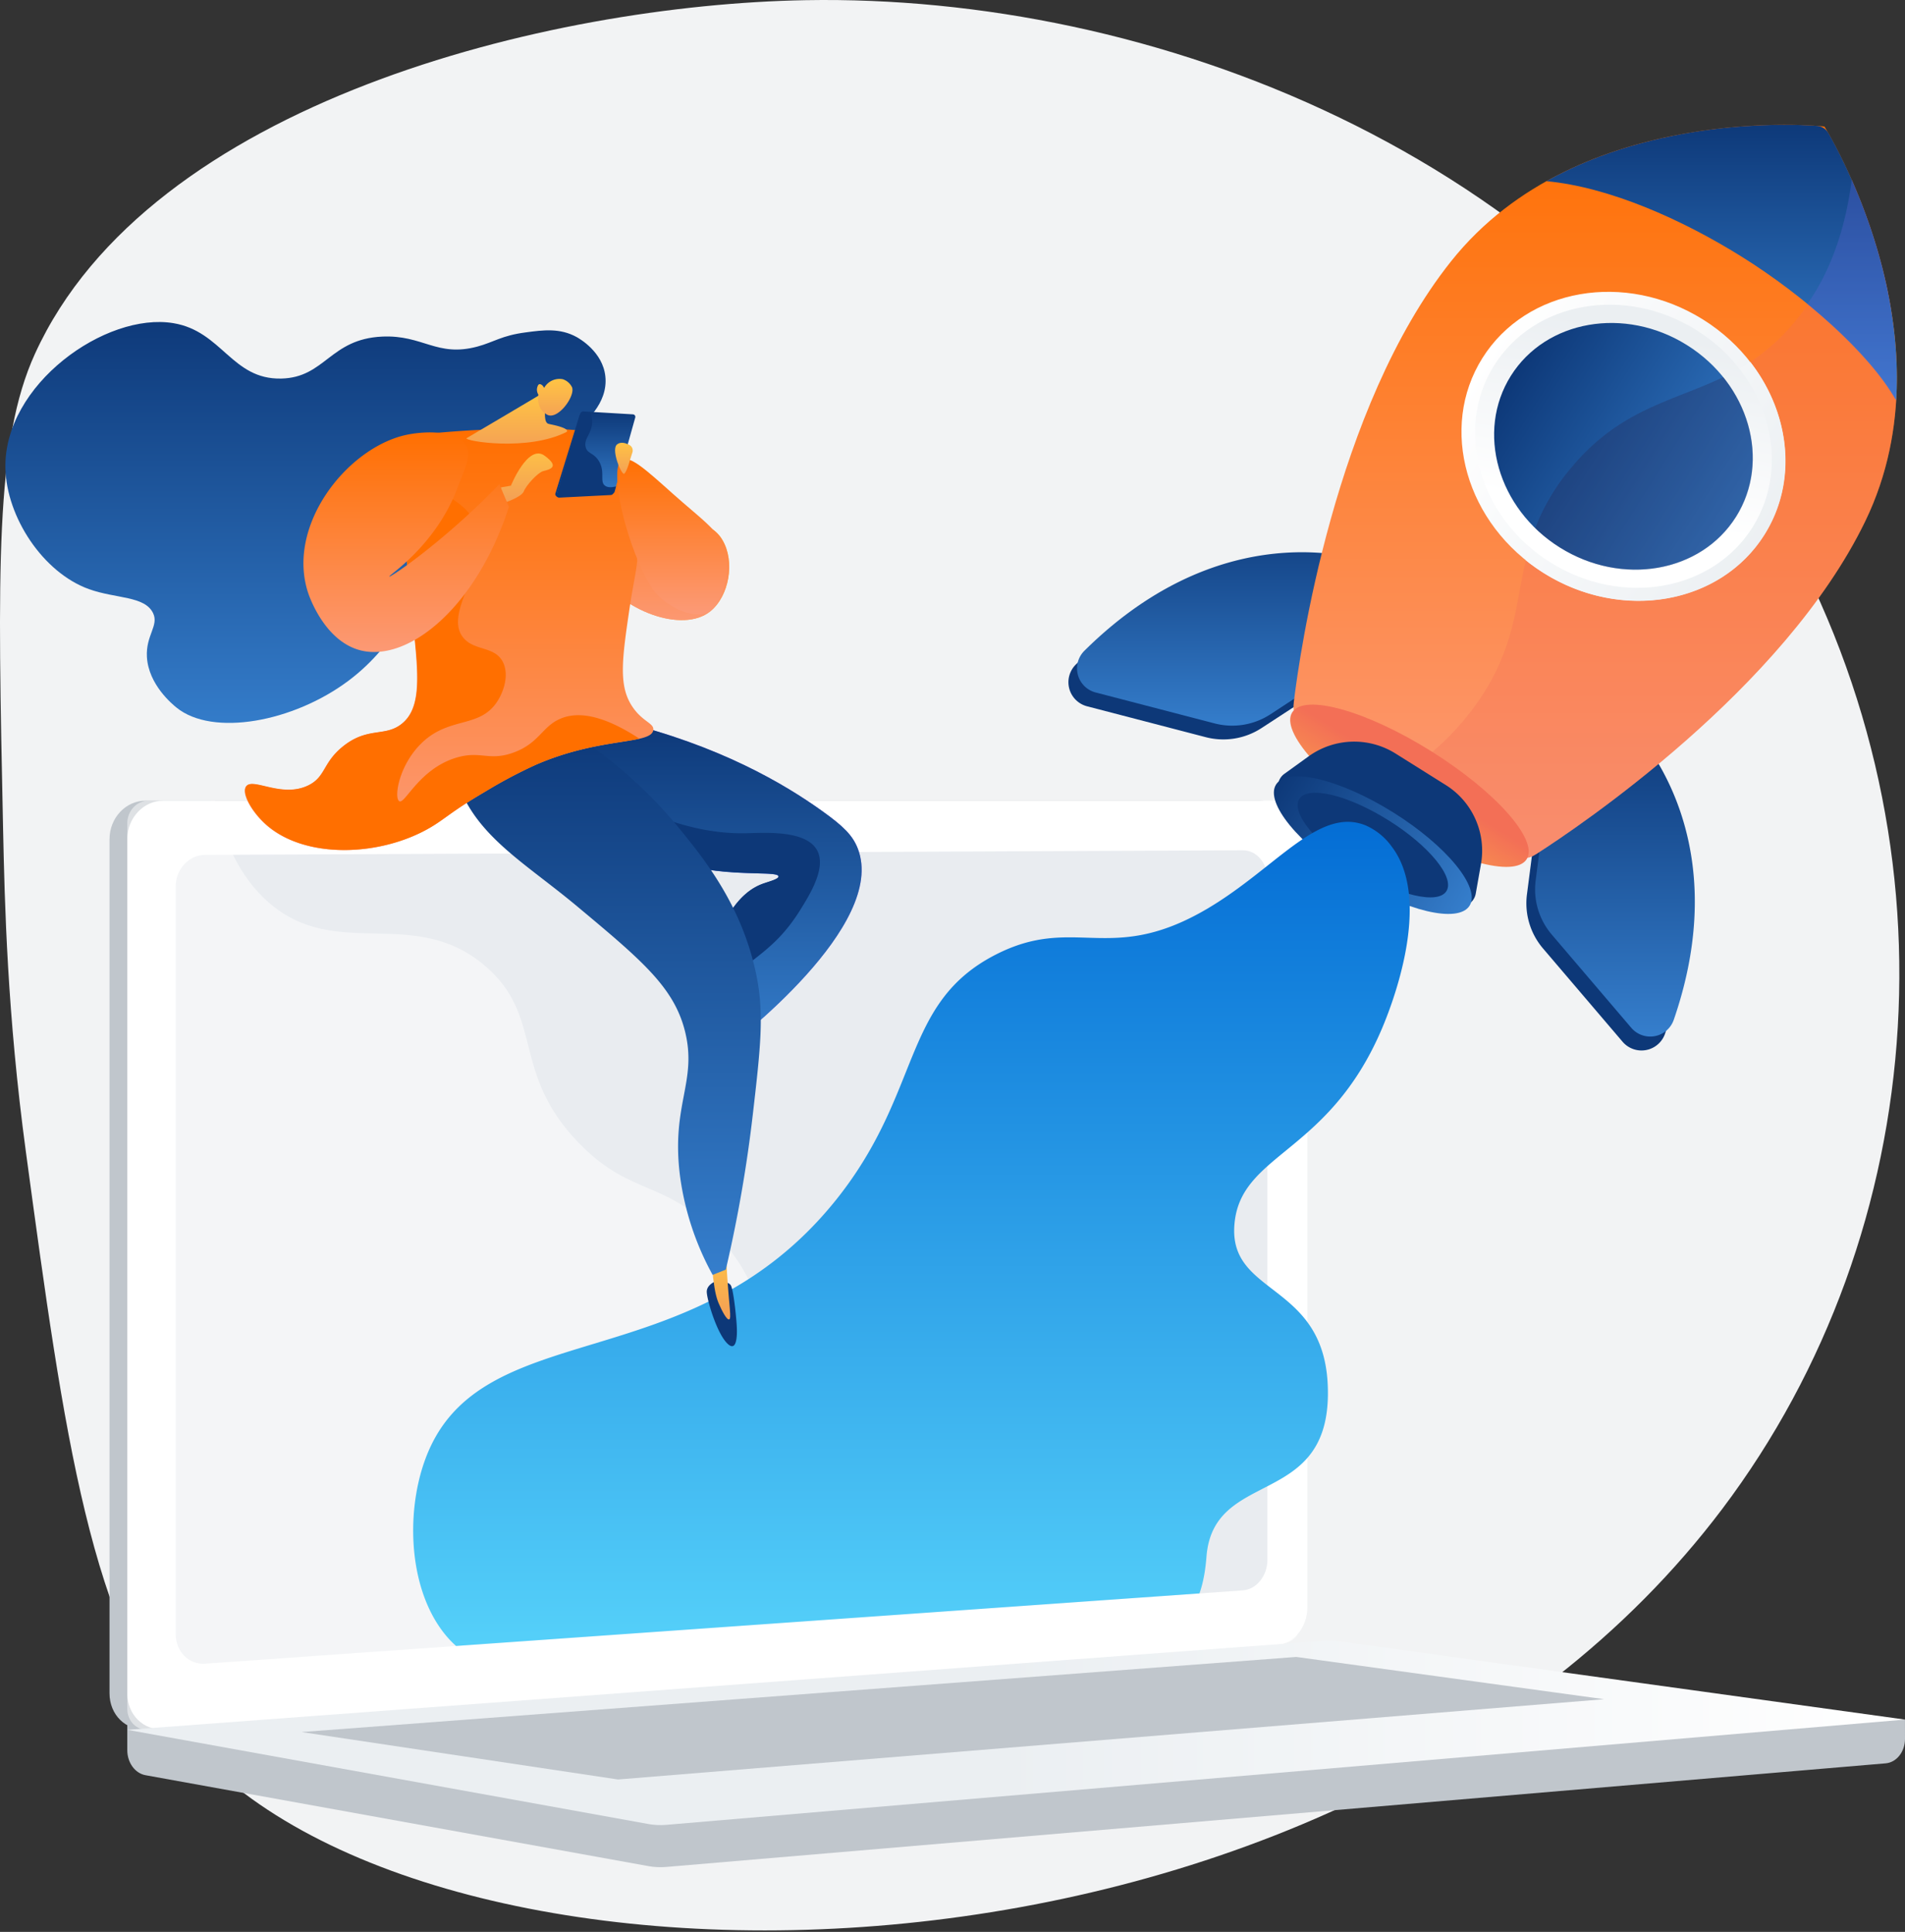
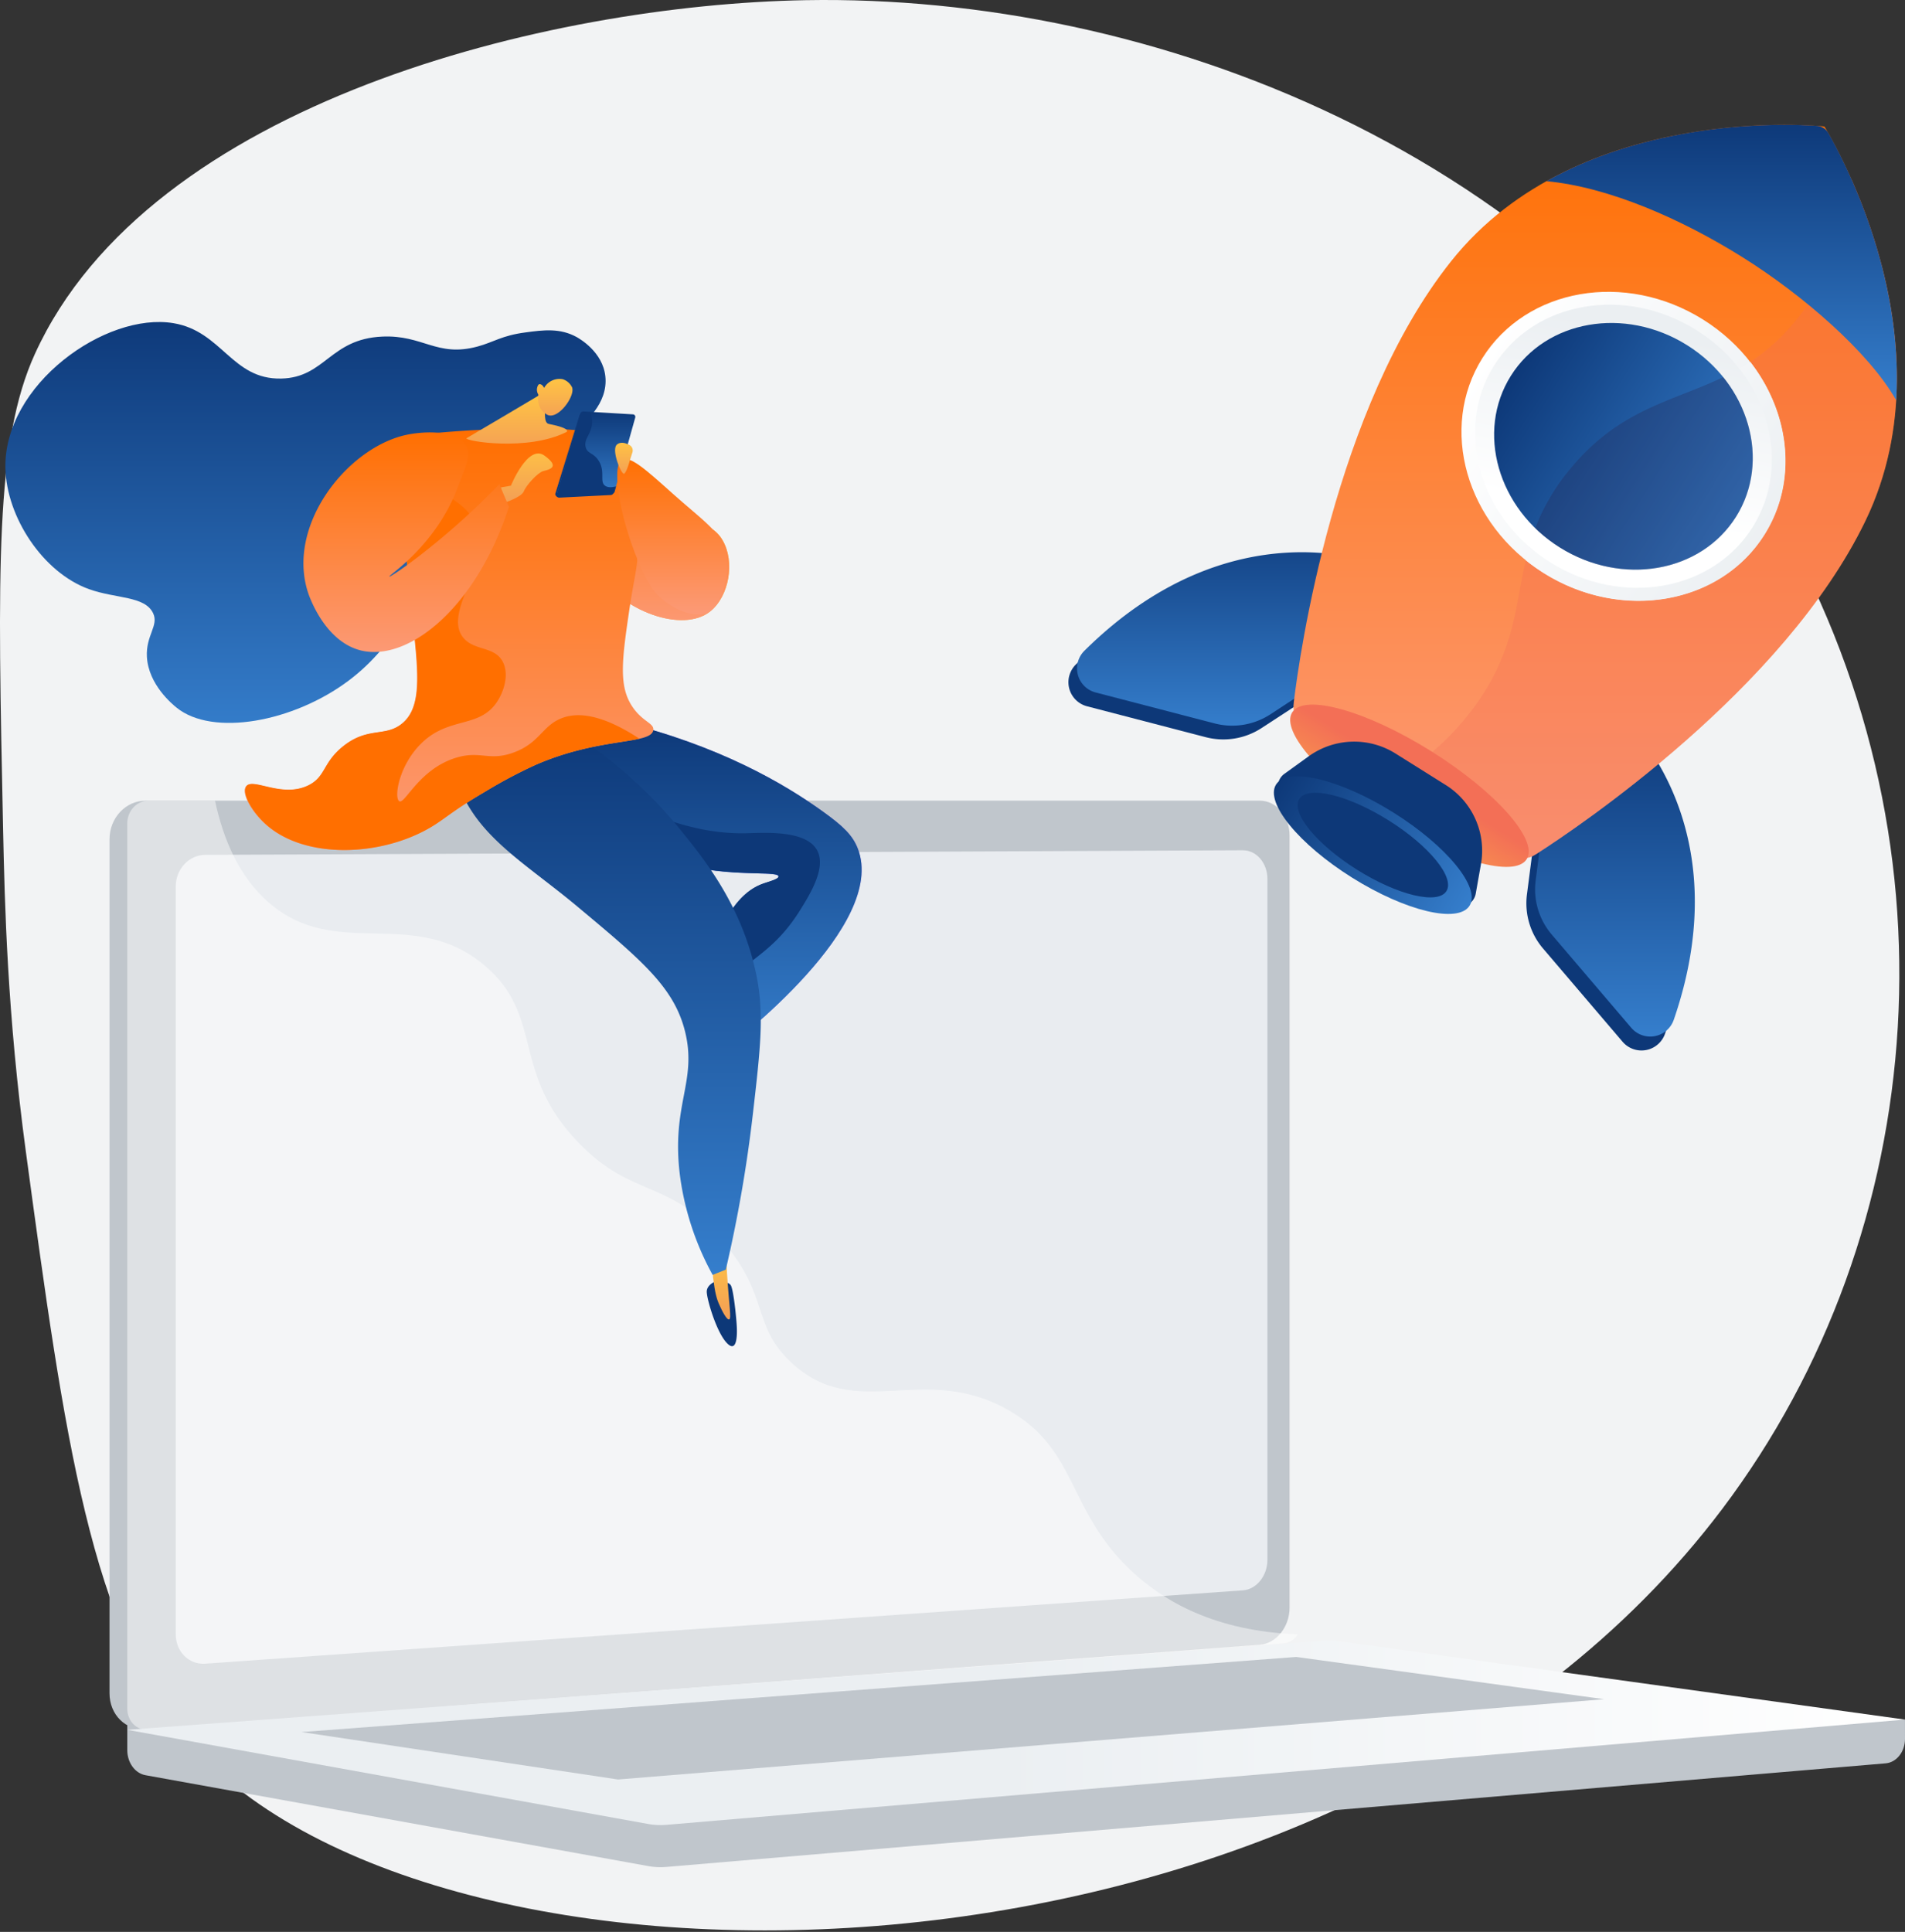
<svg xmlns="http://www.w3.org/2000/svg" xmlns:xlink="http://www.w3.org/1999/xlink" width="215" height="218">
  <rect width="100%" height="100%" fill="#333333" stroke="none" />
  <style>.B{fill-rule:evenodd}.C{fill:url(#B)}.D{fill:#0d3878}.E{fill:url(#C)}.F{fill:url(#N)}</style>
  <defs>
    <linearGradient x1="0" y1=".5" x2="1" y2=".5" id="A">
      <stop offset=".49" stop-color="#ebeff2" />
      <stop offset="1" stop-color="#fff" />
    </linearGradient>
    <linearGradient x1=".5" y1="1" x2=".5" y2="0" id="B">
      <stop offset="0" stop-color="#357ecc" />
      <stop offset="1" stop-color="#0d3878" />
    </linearGradient>
    <linearGradient x1=".5" y1="1" x2=".5" y2=".004" id="C">
      <stop offset="0" stop-color="#fc9b7a" />
      <stop offset="1" stop-color="#ff6f00" />
    </linearGradient>
    <linearGradient x1="-16.098" y1="-2.516" x2="-15.052" y2="-3.291" id="D">
      <stop offset="0" stop-color="#ffc444" />
      <stop offset="1" stop-color="#f36f56" />
    </linearGradient>
    <linearGradient x1="-90.615" y1="-9.418" x2="-88.508" y2="-10.311" id="E">
      <stop offset="0" stop-color="#aa80f9" />
      <stop offset="1" stop-color="#6165d7" />
    </linearGradient>
    <linearGradient x1=".5" y1="1" x2=".5" y2="0" id="F">
      <stop offset="0" stop-color="#ebeff2" />
      <stop offset="1" stop-color="#fff" />
    </linearGradient>
    <linearGradient x1=".967" y1=".687" x2="-.123" y2="-.051" id="G">
      <stop offset="0" stop-color="#ebeff2" />
      <stop offset="1" stop-color="#fff" />
    </linearGradient>
    <linearGradient x1=".887" y1=".331" x2=".275" y2=".599" id="H">
      <stop offset="0" stop-color="#ebeff2" />
      <stop offset="1" stop-color="#fff" />
    </linearGradient>
    <linearGradient x1="-1.021" y1=".535" x2=".621" y2=".498" id="I">
      <stop offset="0" stop-color="#ffc444" />
      <stop offset="1" stop-color="#f36f56" />
    </linearGradient>
    <linearGradient x1="-35.845" y1="-9.708" x2="-34.706" y2="-11.582" id="J">
      <stop offset="0" stop-color="#444b8c" />
      <stop offset="1" stop-color="#26264f" />
    </linearGradient>
    <linearGradient x1=".5" y1="1" x2=".5" y2="0" id="K">
      <stop offset="0" stop-color="#5ddafd" />
      <stop offset="1" stop-color="#026bd4" />
    </linearGradient>
    <linearGradient x1=".999" y1=".5" x2="0" y2=".5" id="L">
      <stop offset="0" stop-color="#ffc444" />
      <stop offset="1" stop-color="#f36f56" />
    </linearGradient>
    <linearGradient x1="1" y1=".5" x2="0" y2=".5" id="M">
      <stop offset="0" stop-color="#aa80f9" />
      <stop offset="1" stop-color="#6165d7" />
    </linearGradient>
    <linearGradient x1=".5" y1="0" x2=".5" y2="1" id="N">
      <stop offset="0" stop-color="#ffc444" />
      <stop offset="1" stop-color="#f39e56" />
    </linearGradient>
-     <path d="M120.442 87.652L3.32 95.928C1.487 96.056 0 94.569 0 92.606V8.231C0 6.267 1.487 4.668 3.32 4.66L153.043 0c1.53 0 2.765 1.436 2.765 3.226v76.851c0 1.787-33.836 7.466-35.366 7.575z" id="O" />
    <clipPath id="P">
      <use xlink:href="#O" />
    </clipPath>
  </defs>
  <g class="B">
    <path d="M90.935.019C61.867.536 16.884 11.564 3.951 39.911-.57 49.813-.267 64.366.347 93.478c.18 8.559.48 21.026 2.575 36.499 4.352 32.143 7.313 54.025 18.518 66.768 28.098 31.925 129.595 31.005 172.939-26.48 23.644-31.354 27.28-75.963 5.66-112.821C176.247 16.865 129.849-.665 90.935.019z" fill="#f2f3f4" />
    <g fill="#c0c6cc">
      <path d="M214.997 194.04l-200.632-1.76v5.208c0 1.415.874 2.616 2.061 2.83l56.734 10.255c.671.123 1.356.155 2.037.096l137.622-11.691c1.23-.104 2.181-1.311 2.181-2.763l-.003-2.175z" />
      <path d="M142.186 185.599l-125.747 9.527c-2.251.171-4.079-1.642-4.079-4.047V94.703c0-2.407 1.828-4.355 4.079-4.355h125.747c1.855 0 3.356 1.763 3.356 3.937v87.122c0 2.174-1.501 4.049-3.356 4.191z" />
    </g>
-     <path d="M144.194 185.599l-125.75 9.527c-2.251.171-4.079-1.642-4.079-4.047V94.703c0-2.407 1.828-4.355 4.079-4.355h125.75c1.852 0 3.353 1.763 3.353 3.937v87.122c0 2.174-1.496 4.049-3.353 4.191z" fill="#fff" />
    <path d="M140.276 179.458l-117.122 8.276c-1.833.128-3.32-1.359-3.32-3.322v-84.375c0-1.963 1.487-3.563 3.32-3.571l117.122-.519c1.53 0 2.765 1.436 2.765 3.226v76.851c0 1.787-1.235 3.325-2.765 3.434z" fill="#e9ecf0" />
    <g fill="#fff">
      <path d="M85.755 92.983c0 .896-.649 1.624-1.447 1.626s-1.45-.722-1.45-1.605.649-1.626 1.45-1.626 1.447.711 1.447 1.605z" />
      <path d="M113.893 159.167c-9.693-5.593-17.317 1.492-24.673-5.499-4.459-4.237-2.27-7.398-7.758-13.732-6.078-7.016-10.036-4.657-16.143-10.966-7.723-7.984-3.862-14.195-10.513-19.927-8.072-6.954-16.776-.519-24.459-7.187-3.315-2.875-5.132-7.059-6.08-11.501H16.75c-1.316 0-2.385 1.145-2.385 2.557v99.902c0 1.412 1.072 2.474 2.385 2.375l128.16-9.755c.647-.072 1.221-.448 1.546-1.011-9.38-.367-15.147-3.745-18.831-7.222-7.206-6.818-5.96-13.55-13.732-18.033z" fill-opacity=".48" style="mix-blend-mode:soft-light" />
    </g>
    <path d="M149.205 185.166l-134.84 10.03 58.795 10.627c.671.123 1.356.155 2.037.096L215 194.04l-63.651-8.805c-.71-.098-1.429-.121-2.144-.07z" fill="url(#A)" />
    <path d="M34.04 195.447l112.257-8.474 34.744 4.769L69.749 200.8l-35.708-5.352h0z" fill="#c0c6cc" />
  </g>
  <g transform="translate(19.834 14.083)" class="B">
    <g transform="translate(100.75)">
      <path d="M61.874 68.781s13.049 11.753 5.461 33.778a2.81 2.81 0 0 1-4.795.909l-8.976-10.523c-1.439-1.687-2.098-3.901-1.816-6.099l1.46-11.284 8.667-6.781zM33.67 51.121S17.389 44.513.824 60.914c-.713.711-.99 1.749-.726 2.72a2.81 2.81 0 0 0 2.003 1.981L15.5 69.102c2.148.557 4.431.185 6.29-1.026l9.543-6.221 2.336-10.734z" class="D" />
      <g class="C">
        <path d="M62.864 67.208s13.049 11.753 5.457 33.778a2.81 2.81 0 0 1-4.799.909l-8.976-10.523c-1.438-1.688-2.097-3.904-1.813-6.102l1.457-11.281 8.673-6.781z" />
        <path d="M34.657 49.548S18.376 42.94 1.811 59.341c-.723.71-1.007 1.755-.742 2.732a2.81 2.81 0 0 0 2.019 1.988l13.399 3.484c2.152.563 4.443.191 6.306-1.023l9.518-6.237 2.346-10.737z" />
      </g>
      <path d="M43.169 15.421C57.656-2.799 85.309.165 85.325.197s14.745 23.563 4.619 44.508c-9.187 18.997-32.546 34.634-37.045 37.522-.482.315-1.261.749-1.633.299-6.955-8.751-15.543-13.821-25.411-15.901-.545-.113-.479-1.004-.41-1.558.634-5.23 4.562-33.095 17.725-49.647z" class="E" />
      <path d="M16.892 32.912c8.115-10.12 17.082-7.323 25.014-16.234 2.897-3.254 5.896-8.339 6.98-16.678 3.682 8.339 8.531 24.048 1.538 38.511-9.187 18.997-32.546 34.634-37.045 37.522-.482.315-1.261.749-1.633.299A44.94 44.94 0 0 0 0 65.806a29.81 29.81 0 0 0 6.999-7.326c6.375-9.576 2.503-16.348 9.893-25.568z" fill="url(#D)" transform="translate(39.518 6.194)" opacity=".3" style="mix-blend-mode:multiply" />
      <path d="M76.065 14.933c-6.826-4.273-15.064-7.917-22.123-8.572C66.392-.603 80.879-.137 84.483.121c.534.038 1.014.339 1.28.802 1.8 3.125 8.512 15.939 7.661 30.159-3.102-5.447-10.533-11.876-17.359-16.149z" class="C" />
-       <path d="M88.405 6.194l.05.116.088.201.088.205.082.195.095.217.079.189.098.236.076.183.104.249.073.179.104.264.069.173.11.277.063.17.114.293.063.164.113.315.06.16.117.315.057.157.117.315.054.151.12.343c0 .05.035.098.05.148l.12.356.05.145.12.365.047.142.12.378.044.138.12.39c0 .044.028.088.041.132l.123.4.038.132.12.412c0 .041.022.082.035.123l.12.425c0 .041.022.082.035.12l.117.437.032.116.114.444c0 .038.022.076.032.116l.114.453c0 .038.019.072.025.11l.114.462c0 .038 0 .072.025.11l.107.472c0 .035.016.069.022.104l.107.485.019.098.104.494v.094l.101.507c0 .028 0 .057.016.088l.095.516v.082l.091.525v.079l.085.535v.072l.082.547v.066l.076.557a.35.35 0 0 0 0 .06l.069.57v.05l.063.582v.041l.057.598v.028l.05.629h0a44 44 0 0 1 .05 5.881c-1.986-3.48-5.738-7.363-9.966-10.828 2.245-3.2 4.196-7.675 5.025-14.054z" fill="url(#E)" fill-opacity=".3" style="mix-blend-mode:multiply" />
      <path d="M16.913 37.552c9.332.008 16.89-8.392 16.881-18.761S26.212.008 16.881 0-.009 8.392 0 18.762s7.581 18.783 16.913 18.791z" transform="matrix(.531 -.847 .847 .531 37.759 40.618)" fill="url(#F)" />
      <path d="M56.411 39.107c6.621-8.257 13.812-7.914 20.543-12.351 4.496 5.774 5.382 13.49 1.608 19.491-4.966 7.902-16.117 9.846-24.907 4.343a21.02 21.02 0 0 1-2.04-1.454c.772-3.678 2.416-7.117 4.795-10.029h0z" fill="url(#G)" style="mix-blend-mode:multiply" />
      <path d="M15.501 34.42c8.553.007 15.48-7.692 15.472-17.197S24.024.007 15.472 0-.008 7.692 0 17.197 6.948 34.413 15.501 34.42z" transform="matrix(.531 -.847 .847 .531 39.835 40.252)" fill="url(#H)" />
      <path d="M13.503 29.984c7.45.006 13.485-6.7 13.477-14.98S20.928.006 13.477 0-.007 6.701 0 14.98s6.053 14.997 13.503 15.003z" transform="matrix(.531 -.847 .847 .531 42.775 39.743)" class="C" />
      <path d="M4.622 31.231c2.546.002 4.603-6.987 4.596-15.612S7.141.002 4.596 0-.007 6.987 0 15.612s2.077 15.617 4.622 15.62z" transform="matrix(.531 -.847 .847 .531 22.813 70.196)" fill="url(#I)" />
      <path d="M36.908 70.94l5.675 3.559a8.74 8.74 0 0 1 3.976 8.931l-.59 3.329c-.103.574-.484 1.059-1.018 1.296a1.76 1.76 0 0 1-1.646-.116L24.467 76.141a1.75 1.75 0 0 1-.095-2.904l2.743-1.979a8.79 8.79 0 0 1 9.792-.318h0z" class="D" />
      <path d="M4.362 25.775c2.403.002 4.347-5.767 4.341-12.884S6.744.002 4.341 0-.006 5.767 0 12.884s1.958 12.889 4.362 12.891z" transform="matrix(.531 -.847 .847 .531 21.126 78.125)" class="C" />
      <path d="M42.659 86.474c.972-1.546-1.958-5.126-6.544-7.997s-9.09-3.945-10.062-2.4 1.958 5.126 6.544 7.997 9.091 3.945 10.062 2.4z" class="D" />
      <path d="M3.723 10.636C9.354 3.613 15.389 2.81 21.218 0c3.733 4.632 4.508 10.904 1.45 15.769-3.966 6.309-12.87 7.867-19.888 3.462A16.64 16.64 0 0 1 0 17.049c.89-2.322 2.147-4.487 3.723-6.413h0z" fill="url(#J)" transform="translate(52.687 28.471)" opacity=".3" style="mix-blend-mode:color-burn" />
    </g>
    <g clip-path="url(#P)" transform="translate(0 77.723)">
-       <path d="M30.155 92.318c-3.84-5.042-4.138-13.213-2.144-19.031 5.855-17.167 29.832-8.827 46.543-29.735 9.741-12.197 7.324-22.2 18.024-27.654 8.744-4.451 12.697 1.043 23.135-4.758 8.171-4.547 13.131-12.01 18.563-9.814a7.15 7.15 0 0 1 2.948 2.381c4.773 6.221-.195 18.442-1.072 20.515-6.096 14.385-16.135 14.048-16.679 22.302-.536 8.142 10.738 6.288 10.561 19.138-.177 12.668-12.935 8.319-13.704 18.188-.85 10.908-7.431 10.712-30.754 8.76-31.051-2.592-47.358 10.29-55.421-.292z" fill="url(#K)" />
-     </g>
+       </g>
  </g>
  <g class="B">
    <path d="M68.895 49.917c1.371-.102 1.311 3.567 5.176 6.689 3.458 2.8 6.007 1.876 7.462 4.33s.754 6.342-1.371 8.05c-3.11 2.502-10.004 0-12.939-4.55-3.756-5.834-.382-14.375 1.673-14.518z" fill="url(#L)" />
    <path d="M68.895 49.917c1.371-.102 1.311 3.567 5.176 6.689 3.458 2.8 6.007 1.876 7.462 4.33s.754 6.342-1.371 8.05c-3.11 2.502-10.004 0-12.939-4.55-3.756-5.834-.382-14.375 1.673-14.518z" class="E" />
    <path d="M69.972 81.393c11.186 2.709 18.554 7.06 22.856 10.15 2.332 1.669 3.409 2.709 3.991 4.228 3.314 8.638-13.711 21.7-15.524 23.076l-2.377-5.534c1.753-9.639 4.688-12.663 7.139-13.559.684-.252 1.834-.522 1.813-.847-.053-.767-6.519.326-12.698-1.932s-12.354-7.942-11.249-11.708c.203-.7 1.048-2.688 6.049-3.875z" fill="url(#M)" />
    <path d="M69.972 81.393c11.186 2.709 18.554 7.06 22.856 10.15 2.332 1.669 3.409 2.709 3.991 4.228 3.314 8.638-13.711 21.7-15.524 23.076l-2.377-5.534c1.753-9.639 4.688-12.663 7.139-13.559.684-.252 1.834-.522 1.813-.847-.053-.767-6.519.326-12.698-1.932s-12.354-7.942-11.249-11.708c.203-.7 1.048-2.688 6.049-3.875z" class="C" />
    <path d="M80.818 144.561s-1.052.371-1.052 1.194 1.052 4.442 2.206 5.726 1.252-.63 1.178-1.869-.372-4.004-.656-4.55-1.676-.501-1.676-.501zm3.342-50.536c2.034-.038 6.796-.416 8.065 1.932 1.052 1.96-.793 4.932-1.932 6.759-3.1 4.97-6.109 5.477-8.227 8.529a10.84 10.84 0 0 0-1.799 5.191l-1.347-3.15c1.753-9.639 4.688-12.663 7.139-13.559.684-.252 1.834-.522 1.813-.847-.053-.767-6.519.325-12.698-1.932-5.611-2.051-11.239-6.958-11.358-10.665 8.893 6.384 15.597 7.837 20.342 7.742z" class="D" />
    <path d="M80.215 141.061l.267 3.112c.214 1.75.414 2.429.701 3.056.235.546.824 1.75 1.108 1.655s0-1.4-.231-5.075l-.13-2.23h0l-1.715-.518z" class="F" />
    <g class="C">
      <path d="M63.52 82.114c4.971 2.977 9.39 6.789 13.062 11.267 2.872 3.517 7.238 8.862 8.819 16.838.845 4.249.431 8.05-.435 15.512a155.62 155.62 0 0 1-3.051 17.539l-1.487.591a31.86 31.86 0 0 1-3.686-11.2c-1.017-8.05 2.002-10.622.554-16.341-1.259-4.953-4.909-7.991-12.179-14.063-5.982-4.991-11.498-7.952-13.546-14.175-.351-1.05-.642-2.356-.077-3.542 1.224-2.569 5.898-3.462 12.024-2.426z" />
      <path d="M57.418 14.424c1.673-.35 4.425-.287 7.048-2.348.789-.623 3.587-2.821 3.247-5.95-.298-2.769-2.928-4.256-3.251-4.435-1.862-1.022-3.717-.795-5.775-.515-2.672.35-3.556 1.092-5.411 1.593-4.59 1.236-6.14-1.344-10.762-1.124-5.902.276-6.414 4.627-11.382 4.736-5.576.122-6.663-5.324-12.151-6.248C11.334-1.155-.231 7.074.004 16.524c.133 5.467 4.208 11.732 9.422 13.615 3.037 1.096 6.312.749 7.248 2.72.666 1.4-.831 2.481-.701 4.928.179 3.15 2.9 5.362 3.338 5.719 4.075 3.314 13.206 1.638 19.444-3.052 11.263-8.456 9.563-24.066 18.662-26.03z" transform="translate(.607 36.337)" />
    </g>
    <path d="M45.457 49.256a120.15 120.15 0 0 1 13.013-.886c10.26-.14 11.73 1.159 12.105 2.121.701 1.792-.498 2.688.182 5.814.407 1.869.021 2.72.81 4.729.768 1.956.165 3.007-.512 7.595-.87 5.866-1.269 8.848.375 11.2 1.143 1.645 2.419 1.781 2.3 2.562-.26 1.663-6.021.746-13.325 3.938a54.48 54.48 0 0 0-5.684 3.02c-3.815 2.237-4.52 3.091-6.287 4.102-5.59 3.206-13.981 3.5-18.382-.35-1.641-1.446-2.837-3.57-2.297-4.347.729-1.05 4.008 1.348 7.013-.119 1.992-.973 1.613-2.544 3.913-4.396 2.774-2.23 4.699-1.05 6.586-2.51 2.942-2.264 1.602-7.679.775-16.758-.467-5.225-.663-10.47-.586-15.715h0z" class="E" />
    <g class="F">
      <path d="M56.527 55l1.136-.196s1.915-4.732 3.78-3.395.498 1.582-.13 1.75-1.946 1.628-2.195 2.286-2.23 1.302-2.23 1.302L56.527 55z" />
      <path d="M56.559 47.145l-3.91 2.307c-.249.308 6.852 1.523 11.274-.7 0 0 .701-.381-1.981-.914-.568-.112-.456-1.215-.379-2.356l-.533-.987-4.471 2.65z" />
      <path d="M60.767 44.541s-.351 1.505.975 2.247c1.189.669 3.198-2.065 2.823-3.08a1.78 1.78 0 0 0-1.052-.917 1.99 1.99 0 0 0-2.104.984c-.14-.308-.389-.469-.558-.416s-.245.451-.252.539c-.013.227.046.452.168.644z" />
    </g>
    <path d="M68.923 55.861l-5.814.294c-.224 0-.491-.266-.435-.451l2.714-8.792a.35.35 0 0 1 .351-.235l5.576.123c.182 0 .281.368.231.546l-2.3 8.264a.35.35 0 0 1-.323.252z" class="D" />
    <path d="M69.067 55.661l-5.849.277c-.224 0-.379-.151-.326-.35l2.612-8.925a.35.35 0 0 1 .351-.235l5.586.329c.083.006.16.048.209.116s.066.153.047.234l-2.318 8.281a.35.35 0 0 1-.312.273z" class="C" />
    <path d="M66.09 50.411c.172.812.905.637 1.501 1.617.757 1.25.032 2.352.726 2.8.21.14.568.224 1.213.056l-.165.591a.35.35 0 0 1-.323.248l-5.849.276c-.224 0-.379-.15-.326-.35l2.612-8.925a.35.35 0 0 1 .351-.235l.838.049a3.26 3.26 0 0 1 .161 1.05c-.014 1.358-.943 1.859-.74 2.821z" class="D" />
    <path d="M63.285 81.085c-2.104.871-2.399 2.761-5.32 3.832-2.788 1.022-3.724-.259-6.501.591-4.176 1.274-5.772 5.296-6.403 4.9s-.024-4.2 2.658-6.685c3.082-2.863 6.403-1.55 8.374-4.522.768-1.155 1.361-3.003.701-4.424-.908-1.928-3.275-1.26-4.534-2.853-2.255-2.863 3.026-8.026 1.578-12.39-.579-1.75-2.416-3.924-8.342-5.387a147.19 147.19 0 0 0 .582 10.808c.828 9.079 2.167 14.497-.775 16.758-1.887 1.449-3.812.28-6.585 2.51-2.3 1.852-1.922 3.423-3.913 4.396-3.005 1.466-6.284-.938-7.013.119-.54.777.656 2.902 2.297 4.347 4.401 3.874 12.792 3.567 18.382.35 1.753-1.012 2.455-1.866 6.287-4.102a54.48 54.48 0 0 1 5.684-3.02c5.12-2.24 9.468-2.45 11.716-2.961-4.464-2.93-7.171-2.979-8.872-2.268z" fill="#ff6f00" />
    <path d="M70.189 51.895c-1.553.844.505 9.965 3.426 14.511.859 1.337 3.707 3.402 6.014 2.8 1.774-.455 2.732-4.298 2.36-6.762-.351-2.24-2.872-3.878-6.091-6.762-3.145-2.821-4.797-4.284-5.709-3.787z" class="E" />
    <path d="M71.027 52.14l.351-1.103a.7.7 0 0 0-.323-.812c-.4-.217-.971-.413-1.403-.081-.74.571.515 3.535.8 3.308s.575-1.312.575-1.312z" class="F" />
    <path d="M52.632 50.306c-.929-1.722-4.601-1.75-7.013-1.18-6.592 1.596-13.346 10.252-10.836 17.798.154.462 1.918 5.53 6.01 6.489 5.299 1.246 12.929-4.767 16.646-16.223l-1.084-2.555a82.76 82.76 0 0 1-6.312 5.898c-3.391 2.863-6.028 4.62-6.105 4.522s2.556-1.75 5.021-5.11c1.159-1.565 2.088-3.287 2.76-5.114.954-2.387 1.42-3.581.912-4.526z" class="E" />
  </g>
</svg>